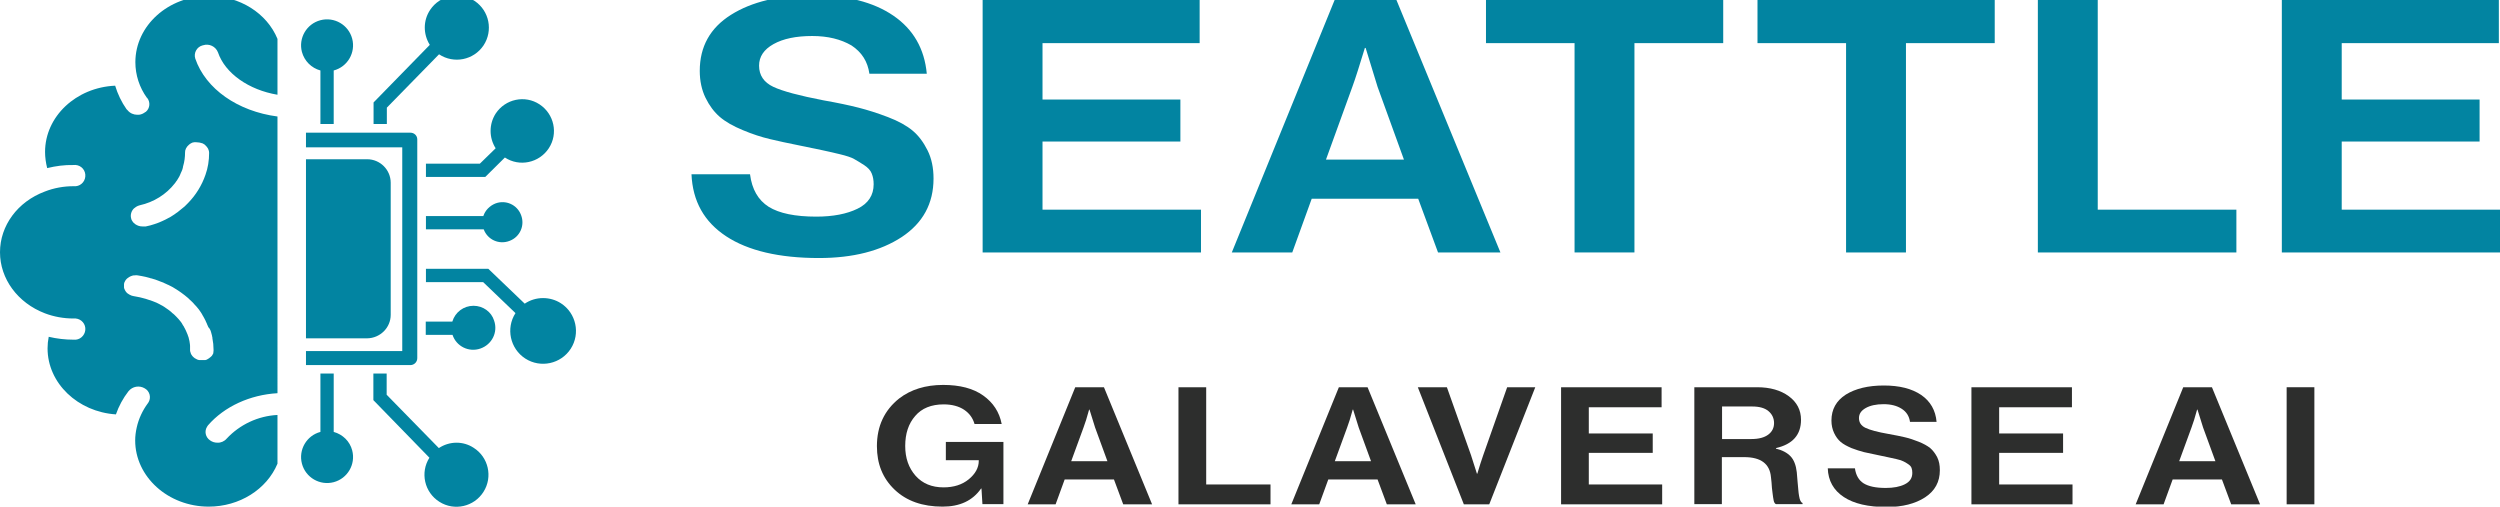
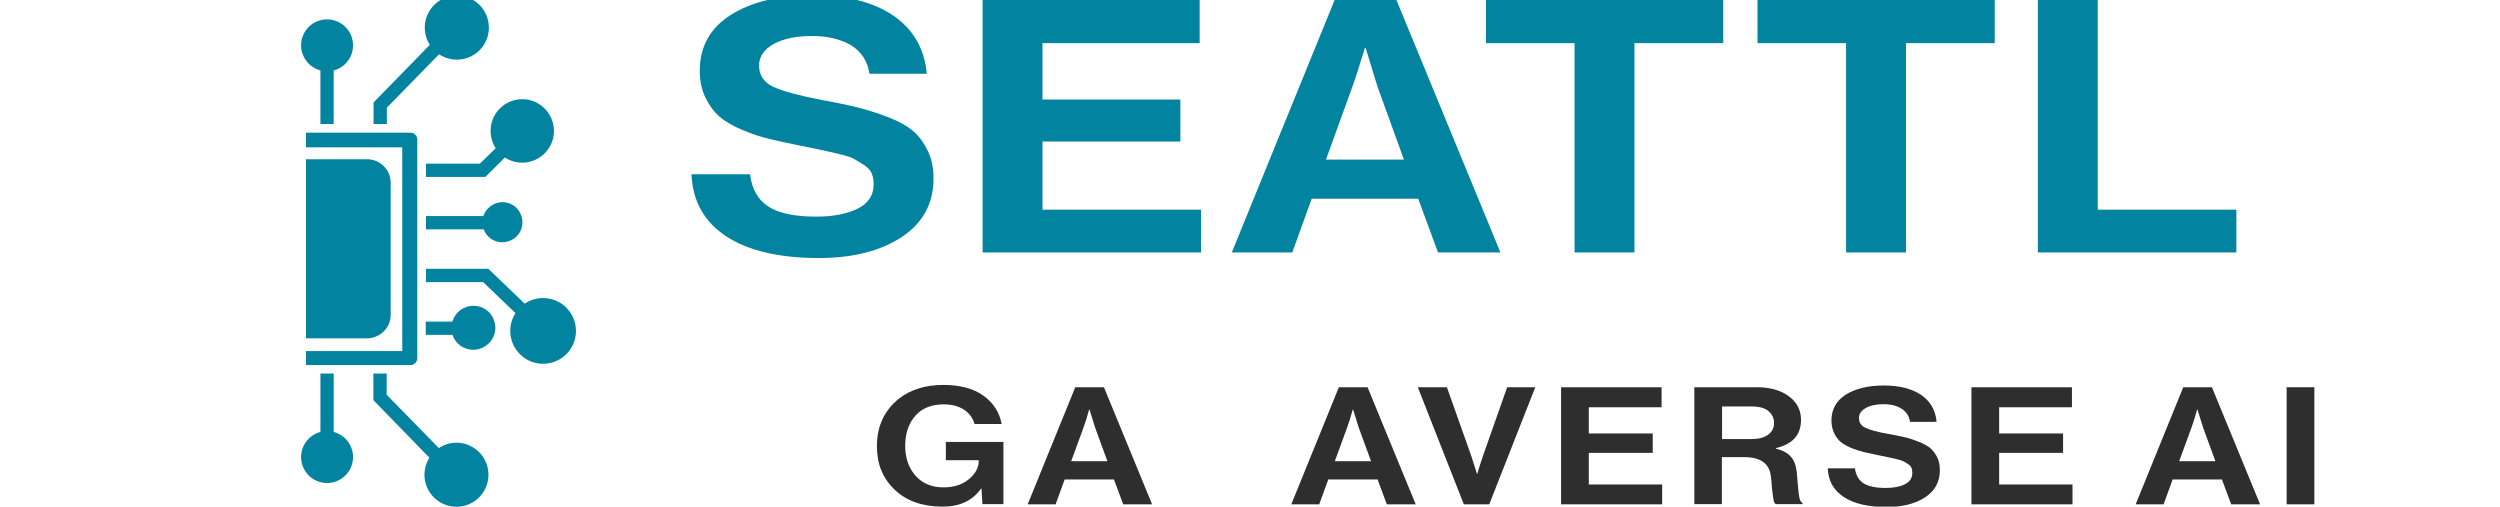
<svg xmlns="http://www.w3.org/2000/svg" version="1.1" id="Layer_1" x="0px" y="0px" viewBox="0 0 129.83 26.31" style="enable-background:new 0 0 129.83 26.31;" xml:space="preserve">
  <style type="text/css">
	.st0{fill:#FFC82D;}
	.st1{fill:#2D2E2D;}
	.st2{fill:#243D80;}
	.st3{fill:#0284A1;}
	.st4{fill:#FDBA12;}
	.st5{fill:#037B3E;}
	.st6{fill:#E81C37;}
	.st7{fill:#44B6E5;}
	.st8{fill:#FFCE06;}
	.st9{fill:#0D96D4;}
	.st10{fill:#EF404B;}
	.st11{fill:#044C55;}
	.st12{fill:#61A644;}
	.st13{fill:#F3B441;}
	.st14{fill:#CF3F82;}
	.st15{fill:#176533;}
	.st16{fill:#74AADB;}
	.st17{fill:#CA4C9B;}
	.st18{fill:#008FBD;}
	.st19{fill:#E2943B;}
	.st20{fill:#4FB848;}
	.st21{fill:#214391;}
	.st22{fill:#BE5927;}
	.st23{fill:#2B2E81;}
	.st24{fill:#FFCE07;}
	.st25{fill:#247C9D;}
	.st26{fill:#A51D47;}
	.st27{fill:#C7A633;}
	.st28{fill:#D92D27;}
	.st29{fill:#B32025;}
	.st30{fill:#FFCD05;}
	.st31{fill:#FECC07;}
	.st32{fill:#EE2524;}
	.st33{fill:#49AEC8;}
	.st34{fill:#0C7874;}
	.st35{fill:#CF284A;}
	.st36{fill:#FDDE02;}
	.st37{fill:#C11F4C;}
	.st38{fill:#059948;}
	.st39{fill:#EC2B3A;}
	.st40{fill:#4CBD92;}
	.st41{fill:#00619C;}
	.st42{fill:#CFB539;}
	.st43{fill:#00A54F;}
	.st44{fill:#FFD241;}
	.st45{fill:#D42227;}
	.st46{fill:#00B492;}
	.st47{fill:#0C8140;}
	.st48{fill:#306EB6;}
	.st49{fill:#33B452;}
	.st50{fill:#8A1739;}
	.st51{fill:#B07239;}
	.st52{fill:#F5CB3D;}
	.st53{fill:#58A2A9;}
	.st54{fill:#FED700;}
	.st55{fill:#DA2727;}
	.st56{fill:#0D4F9F;}
</style>
  <g>
    <g>
      <g>
-         <path class="st3" d="M10.85-0.21c-2.11,0-3.82,1.54-3.82,3.44c0,0.66,0.21,1.31,0.6,1.85h0.01c0.18,0.22,0.15,0.55-0.07,0.73     C7.54,5.82,7.51,5.84,7.49,5.86c-0.11,0.07-0.23,0.11-0.36,0.1c-0.19,0-0.38-0.08-0.5-0.23L6.57,5.67     C6.31,5.3,6.11,4.88,5.98,4.45C3.95,4.54,2.34,6.05,2.34,7.89c0,0.28,0.04,0.56,0.11,0.84c0.45-0.11,0.9-0.17,1.36-0.16     C4.12,8.53,4.4,8.75,4.43,9.06c0.03,0.31-0.19,0.58-0.49,0.61c-0.04,0-0.08,0-0.12,0c-0.51,0-1.02,0.09-1.5,0.28     C0.91,10.48,0,11.72,0,13.1s0.92,2.63,2.33,3.17c0.47,0.18,0.98,0.27,1.49,0.27c0.31-0.03,0.58,0.19,0.61,0.49     s-0.19,0.58-0.49,0.61c-0.04,0-0.08,0-0.12,0c-0.43,0-0.87-0.05-1.29-0.15c-0.04,0.2-0.06,0.4-0.06,0.6     c0,1.81,1.57,3.3,3.55,3.43c0.15-0.43,0.37-0.84,0.65-1.2c0.21-0.26,0.57-0.32,0.85-0.15c0.25,0.14,0.34,0.46,0.2,0.71     c-0.01,0.02-0.03,0.04-0.04,0.06C7.4,21.32,7.2,21.75,7.1,22.2c-0.05,0.22-0.08,0.45-0.08,0.67c0,1.89,1.71,3.44,3.82,3.44     c1.59,0,3.01-0.89,3.57-2.23v-2.53c-1.01,0.05-1.96,0.5-2.64,1.23c-0.12,0.14-0.3,0.22-0.48,0.21c-0.14,0-0.27-0.04-0.38-0.12     c-0.24-0.16-0.31-0.48-0.15-0.72c0.01-0.02,0.03-0.04,0.04-0.06c0.85-0.98,2.19-1.59,3.61-1.67V6.05     c-2.06-0.27-3.73-1.43-4.27-3.01c-0.09-0.29,0.08-0.6,0.37-0.68c0.01,0,0.02-0.01,0.04-0.01c0.31-0.1,0.65,0.06,0.77,0.37     c0.37,1.09,1.6,1.95,3.09,2.2V2.02C13.86,0.68,12.44-0.21,10.85-0.21z M10.98,17.32c0.01,0.03,0.02,0.07,0.03,0.11     c0,0.02,0,0.04,0.01,0.05c0.01,0.02,0,0.04,0.01,0.05v0.03c0.04,0.2,0.06,0.4,0.06,0.6v0.03c0,0.01,0,0.02,0,0.03     c0,0.02,0,0.04-0.01,0.05c0,0.01,0,0.02,0,0.03v0.03c0,0.02-0.01,0.03-0.02,0.05l0,0c0,0.02-0.02,0.03-0.03,0.05l-0.02,0.04     c-0.01,0.01-0.02,0.02-0.03,0.03l-0.03,0.03c-0.06,0.06-0.13,0.1-0.2,0.14l-0.02,0.01l-0.07,0.02h-0.03h-0.03     c-0.02,0-0.04,0-0.06,0H10.5h-0.03h-0.05c-0.02,0-0.04,0-0.06,0l-0.06-0.01l-0.06-0.02c-0.04-0.02-0.08-0.04-0.11-0.06     c-0.01,0-0.02-0.01-0.03-0.02l-0.05-0.04l-0.03-0.03l-0.03-0.03l0,0c-0.02-0.03-0.04-0.06-0.06-0.09     c-0.01-0.02-0.02-0.03-0.02-0.05c-0.01-0.03-0.02-0.06-0.03-0.09l0,0c-0.01-0.03-0.01-0.06-0.01-0.1v-0.03c0-0.03,0-0.07,0-0.1     v-0.06c0-0.06-0.01-0.12-0.02-0.18c0-0.02-0.01-0.05-0.01-0.07c-0.01-0.06-0.03-0.12-0.04-0.17c0-0.03-0.02-0.06-0.03-0.09     s-0.02-0.06-0.03-0.09c-0.03-0.07-0.06-0.14-0.09-0.21L9.62,17.1L9.6,17.06C9.58,17.03,9.57,17,9.55,16.97v-0.01L9.5,16.89     L9.45,16.8c-0.02-0.04-0.05-0.07-0.07-0.1c-0.07-0.09-0.14-0.17-0.22-0.25L9.11,16.4c-0.02-0.02-0.04-0.04-0.06-0.06l-0.07-0.06     l0,0l-0.03-0.02L8.89,16.2l-0.05-0.04c-0.03-0.02-0.06-0.05-0.09-0.07c-0.07-0.05-0.15-0.11-0.23-0.16l-0.1-0.06l-0.06-0.03     c-0.02-0.01-0.04-0.02-0.07-0.04c-0.01-0.01-0.02-0.01-0.04-0.02l-0.12-0.06C8,15.67,7.87,15.61,7.72,15.57l-0.15-0.05     l-0.15-0.04c-0.1-0.03-0.2-0.05-0.31-0.07c-0.05-0.01-0.1-0.02-0.16-0.03c-0.07-0.01-0.14-0.03-0.21-0.07     c-0.08-0.04-0.15-0.09-0.2-0.16c-0.01-0.01-0.01-0.02-0.02-0.03c-0.01-0.02-0.02-0.03-0.03-0.05c-0.01-0.03-0.03-0.06-0.04-0.09     l0,0c0-0.01-0.01-0.03-0.01-0.05l0,0c0-0.02,0-0.03,0-0.05c0-0.02,0-0.03,0-0.05l0,0c0-0.01,0-0.02,0-0.03c0,0,0-0.01,0-0.02l0,0     c0-0.01,0-0.02,0-0.03c0-0.02,0.01-0.03,0.01-0.05c0-0.02,0.01-0.03,0.02-0.05c0.03-0.08,0.09-0.16,0.16-0.21l0.03-0.02     c0.04-0.03,0.09-0.06,0.14-0.08l0.03-0.01c0.02-0.01,0.04-0.01,0.06-0.02l0.05-0.01h0.05c0.05-0.01,0.11-0.01,0.16,0     c0.14,0.02,0.28,0.05,0.42,0.08l0.19,0.05l0.06,0.02l0.05,0.01l0.1,0.03l0.1,0.03c0.06,0.02,0.11,0.04,0.16,0.06l0.1,0.04     l0.11,0.04c0.04,0.01,0.07,0.03,0.11,0.05l0.09,0.04c0.03,0.02,0.06,0.03,0.09,0.04c0.03,0.01,0.08,0.04,0.12,0.06     c0.08,0.04,0.16,0.08,0.23,0.13l0.16,0.1l0,0l0.16,0.11c0.13,0.09,0.25,0.19,0.37,0.29c0.02,0.02,0.04,0.04,0.06,0.06     c0.05,0.04,0.1,0.09,0.14,0.13l0.06,0.06l0.06,0.07c0.08,0.08,0.15,0.16,0.22,0.25l0.03,0.04c0.03,0.04,0.06,0.08,0.09,0.13     s0.05,0.07,0.07,0.11v0.01l0.06,0.1l0,0l0.06,0.11l0.03,0.06c0.02,0.04,0.04,0.07,0.05,0.11c0.02,0.04,0.04,0.07,0.05,0.11     s0.03,0.06,0.04,0.09c0.01,0.03,0.02,0.05,0.03,0.07C10.92,17.09,10.95,17.2,10.98,17.32z M10.23,7.39     c0.09,0,0.18,0.02,0.27,0.05l0.03,0.01c0.02,0.01,0.04,0.02,0.05,0.03l0,0c0.02,0.01,0.03,0.02,0.05,0.03l0.04,0.04     c0.04,0.04,0.08,0.08,0.11,0.13c0.01,0.02,0.02,0.03,0.03,0.05l0,0c0,0.02,0.01,0.03,0.02,0.05c0.02,0.05,0.03,0.11,0.03,0.16     c0,0.39-0.06,0.78-0.19,1.14c-0.19,0.55-0.5,1.05-0.9,1.46c-0.06,0.06-0.12,0.12-0.18,0.18c-0.12,0.1-0.24,0.2-0.37,0.3     c-0.02,0.01-0.04,0.03-0.06,0.04c-0.04,0.03-0.07,0.05-0.11,0.08c-0.07,0.05-0.15,0.09-0.22,0.14l-0.08,0.04     c-0.1,0.06-0.21,0.11-0.32,0.16l-0.16,0.07c-0.03,0.01-0.06,0.02-0.08,0.03c-0.05,0.02-0.11,0.04-0.17,0.06     c-0.15,0.05-0.29,0.09-0.45,0.12H7.51H7.47c-0.02,0-0.05,0-0.07,0c-0.07,0-0.14-0.01-0.2-0.03c-0.06-0.02-0.12-0.05-0.18-0.09     c-0.03-0.02-0.05-0.04-0.07-0.06l-0.03-0.03c-0.03-0.04-0.06-0.08-0.08-0.12c-0.01-0.03-0.03-0.06-0.03-0.09     c-0.05-0.18,0.01-0.38,0.14-0.51c0.01-0.01,0.02-0.02,0.04-0.03c0.02-0.02,0.05-0.04,0.08-0.06c0.06-0.04,0.12-0.06,0.19-0.08     c0.72-0.16,1.37-0.56,1.82-1.14c0.02-0.03,0.05-0.06,0.07-0.1l0.04-0.05c0.03-0.05,0.06-0.1,0.09-0.15l0,0     c0.03-0.05,0.06-0.1,0.08-0.16s0.05-0.11,0.07-0.16c0.01-0.02,0.02-0.05,0.03-0.07c0-0.01,0.01-0.02,0.01-0.03l0.02-0.07     c0-0.01,0-0.02,0.01-0.03C9.5,8.69,9.5,8.65,9.51,8.63c0.07-0.23,0.1-0.47,0.1-0.71c0-0.07,0.01-0.13,0.04-0.19l0,0     c0.01-0.02,0.02-0.05,0.04-0.07l0,0c0.03-0.06,0.08-0.1,0.13-0.15C9.85,7.48,9.9,7.45,9.96,7.42l0.05-0.02     C10.08,7.38,10.15,7.38,10.23,7.39z" />
-       </g>
+         </g>
      <g>
        <path class="st3" d="M15.89,18.96h5.42c0.2,0,0.36-0.16,0.36-0.36V7.24c0-0.2-0.16-0.35-0.36-0.35h-5.42v0.76h5v10.58h-5     L15.89,18.96z" />
      </g>
      <g>
        <path class="st3" d="M20.29,16.35V9.49c0-0.67-0.55-1.22-1.22-1.22h-3.18v9.3h3.18C19.74,17.56,20.29,17.02,20.29,16.35z" />
      </g>
      <g>
        <path class="st3" d="M24.92,8.5h-2.8v0.69h3.08l1.02-1.01c0.76,0.5,1.78,0.28,2.28-0.48s0.28-1.78-0.48-2.28     c-0.76-0.5-1.78-0.28-2.28,0.48c-0.35,0.55-0.35,1.25,0,1.8L24.92,8.5z" />
      </g>
      <g>
        <path class="st3" d="M20.09,5.59l2.71-2.77c0.77,0.51,1.8,0.3,2.31-0.46c0.51-0.77,0.3-1.8-0.46-2.31     c-0.77-0.51-1.8-0.3-2.31,0.46c-0.37,0.55-0.37,1.26-0.02,1.82L19.4,5.32v1.12h0.69L20.09,5.59L20.09,5.59z" />
      </g>
      <g>
        <path class="st3" d="M16.64,3.66v2.78h0.69V3.66c0.72-0.19,1.15-0.93,0.96-1.65c-0.19-0.72-0.93-1.15-1.65-0.96     s-1.15,0.93-0.96,1.65C15.81,3.17,16.17,3.53,16.64,3.66z" />
      </g>
      <g>
        <path class="st3" d="M17.33,22.43V19.4h-0.69v3.03c-0.72,0.19-1.15,0.93-0.96,1.65c0.19,0.72,0.93,1.15,1.65,0.96     c0.72-0.19,1.15-0.93,0.96-1.65C18.17,22.92,17.8,22.56,17.33,22.43z" />
      </g>
      <g>
        <path class="st3" d="M23.71,22.99c-0.33,0-0.65,0.1-0.92,0.28l-2.71-2.77v-1.1h-0.69v1.38l2.91,2.99     c-0.49,0.77-0.26,1.8,0.52,2.29c0.77,0.49,1.8,0.26,2.29-0.52c0.49-0.77,0.26-1.8-0.52-2.29C24.33,23.08,24.02,22.99,23.71,22.99     z" />
      </g>
      <g>
        <path class="st3" d="M28.2,15.48c-0.34,0-0.67,0.1-0.95,0.29l-1.89-1.81h-3.24v0.69h2.97l1.68,1.61     c-0.51,0.79-0.28,1.85,0.51,2.36c0.79,0.51,1.85,0.28,2.36-0.51c0.51-0.79,0.28-1.85-0.51-2.36     C28.85,15.57,28.53,15.48,28.2,15.48L28.2,15.48z" />
      </g>
      <g>
        <path class="st3" d="M25.1,11.22h-2.98v0.69h3c0.2,0.54,0.8,0.81,1.34,0.6c0.54-0.2,0.81-0.8,0.6-1.34     c-0.2-0.54-0.8-0.81-1.34-0.6C25.43,10.69,25.2,10.92,25.1,11.22z" />
      </g>
      <g>
        <path class="st3" d="M24.59,15.88c-0.51,0-0.95,0.33-1.1,0.82h-1.38v0.69h1.39c0.2,0.6,0.85,0.92,1.45,0.71s0.92-0.85,0.71-1.45     C25.52,16.19,25.08,15.88,24.59,15.88z" />
      </g>
    </g>
    <g>
      <g>
        <path class="st3" d="M42.53,13.4c-2.07,0-3.68-0.38-4.82-1.13c-1.14-0.75-1.74-1.82-1.8-3.22h3.04c0.1,0.78,0.42,1.34,0.97,1.69     c0.55,0.34,1.37,0.51,2.47,0.51c0.87,0,1.59-0.14,2.14-0.41c0.56-0.27,0.84-0.7,0.84-1.27c0-0.21-0.03-0.39-0.1-0.56     c-0.06-0.16-0.2-0.31-0.4-0.44c-0.2-0.13-0.37-0.23-0.51-0.31C44.23,8.18,43.96,8.09,43.58,8c-0.39-0.09-0.68-0.16-0.88-0.2     c-0.2-0.04-0.57-0.12-1.11-0.23c-0.66-0.13-1.2-0.25-1.62-0.35c-0.42-0.1-0.89-0.25-1.39-0.46c-0.51-0.21-0.91-0.44-1.2-0.69     c-0.29-0.25-0.54-0.58-0.74-0.99c-0.2-0.41-0.3-0.88-0.3-1.4c0-1.26,0.54-2.23,1.62-2.91c1.08-0.68,2.5-1.02,4.25-1.02     c1.74,0,3.14,0.35,4.18,1.06c1.04,0.71,1.62,1.72,1.74,3.02h-2.98c-0.09-0.64-0.4-1.12-0.93-1.47C43.67,2.04,43,1.87,42.18,1.87     c-0.84,0-1.51,0.14-2.01,0.42c-0.5,0.28-0.75,0.65-0.75,1.12c0,0.5,0.25,0.87,0.74,1.1c0.49,0.23,1.36,0.46,2.6,0.7     c0.74,0.13,1.35,0.26,1.82,0.38c0.47,0.12,0.98,0.28,1.53,0.49c0.55,0.21,0.98,0.45,1.29,0.71c0.31,0.26,0.56,0.6,0.77,1.02     c0.21,0.42,0.31,0.91,0.31,1.46c0,1.3-0.55,2.31-1.65,3.04C45.73,13.03,44.3,13.4,42.53,13.4z" />
      </g>
      <g>
        <path class="st3" d="M51.03,13.11V0H62.3v2.24h-8.16v2.93h7.16v2.18h-7.16v3.54h8.23v2.22H51.03z" />
      </g>
      <g>
        <path class="st3" d="M63.97,13.11L69.31,0h3.21l5.4,13.11h-3.24l-1.03-2.79h-5.53l-1.01,2.79H63.97z M70.23,4.51l-1.37,3.78h4.05     l-1.37-3.78l-0.62-2.02h-0.04C70.61,3.37,70.4,4.05,70.23,4.51z" />
      </g>
      <g>
        <path class="st3" d="M77.17,2.24V0h12.32v2.24h-4.61v10.87h-3.11V2.24H77.17z" />
      </g>
      <g>
        <path class="st3" d="M91.27,2.24V0h12.32v2.24h-4.61v10.87h-3.11V2.24H91.27z" />
      </g>
      <g>
        <path class="st3" d="M105.83,13.11V0h3.11v10.89h7.2v2.22H105.83z" />
      </g>
      <g>
-         <path class="st3" d="M118.5,13.11V0h11.27v2.24h-8.16v2.93h7.16v2.18h-7.16v3.54h8.23v2.22H118.5z" />
-       </g>
+         </g>
    </g>
    <g>
      <path class="st1" d="M51.02,26.19l-0.05-0.82h-0.02c-0.44,0.63-1.1,0.94-2,0.94c-1.04,0-1.87-0.29-2.49-0.88    c-0.62-0.59-0.92-1.34-0.92-2.26c0-1.04,0.39-1.87,1.16-2.48c0.6-0.46,1.36-0.7,2.28-0.7c0.87,0,1.56,0.18,2.08,0.55    c0.52,0.37,0.84,0.86,0.96,1.48h-1.41c-0.09-0.31-0.26-0.55-0.54-0.74c-0.27-0.18-0.63-0.28-1.06-0.28c-0.64,0-1.14,0.2-1.48,0.6    c-0.35,0.4-0.52,0.92-0.52,1.56c0,0.63,0.18,1.14,0.54,1.55c0.36,0.4,0.84,0.6,1.45,0.6c0.53,0,0.97-0.14,1.31-0.42    s0.52-0.6,0.52-0.96v-0.03h-1.71v-0.95h2.99v3.23H51.02z" />
      <path class="st1" d="M53.37,26.19l2.47-6.08h1.49l2.5,6.08h-1.5l-0.48-1.29h-2.56l-0.47,1.29H53.37z M56.27,22.2l-0.64,1.75h1.88    l-0.64-1.75l-0.29-0.93h-0.02C56.45,21.68,56.35,21.99,56.27,22.2z" />
-       <path class="st1" d="M61.2,26.19v-6.08h1.44v5.05h3.34v1.03H61.2z" />
      <path class="st1" d="M67.06,26.19l2.47-6.08h1.49l2.5,6.08h-1.5l-0.48-1.29h-2.56l-0.47,1.29H67.06z M69.96,22.2l-0.64,1.75h1.88    l-0.64-1.75l-0.29-0.93h-0.02C70.14,21.68,70.04,21.99,69.96,22.2z" />
      <path class="st1" d="M76.02,26.19l-2.39-6.08h1.51l1.25,3.52l0.31,0.97h0.02c0.11-0.38,0.22-0.71,0.31-0.97l1.24-3.52h1.46    l-2.39,6.08H76.02z" />
      <path class="st1" d="M81.07,26.19v-6.08h5.22v1.04h-3.78v1.36h3.32v1.01h-3.32v1.64h3.81v1.03H81.07z" />
      <path class="st1" d="M87.99,26.19v-6.08h3.26c0.68,0,1.23,0.16,1.65,0.47c0.42,0.31,0.63,0.72,0.63,1.22    c0,0.78-0.43,1.27-1.3,1.47v0.03c0.34,0.08,0.59,0.22,0.76,0.4c0.17,0.18,0.28,0.46,0.32,0.82c0.01,0.14,0.03,0.3,0.04,0.48    c0.02,0.18,0.03,0.33,0.04,0.44c0.01,0.11,0.02,0.22,0.04,0.32c0.02,0.11,0.04,0.19,0.07,0.25c0.03,0.06,0.07,0.1,0.11,0.11v0.06    h-1.38c-0.03-0.01-0.05-0.03-0.07-0.06c-0.02-0.03-0.04-0.07-0.05-0.13c-0.01-0.06-0.02-0.12-0.03-0.17    c-0.01-0.06-0.02-0.14-0.03-0.23c-0.01-0.09-0.02-0.18-0.03-0.25s-0.01-0.16-0.02-0.28c-0.01-0.12-0.02-0.21-0.03-0.28    c-0.06-0.69-0.52-1.04-1.39-1.04h-1.16v2.44H87.99z M89.43,21.11v1.69h1.53c0.38,0,0.67-0.08,0.87-0.23c0.2-0.15,0.3-0.35,0.3-0.6    c0-0.25-0.1-0.46-0.29-0.62c-0.19-0.16-0.47-0.24-0.84-0.24H89.43z" />
      <path class="st1" d="M97.98,26.33c-0.96,0-1.7-0.17-2.23-0.52c-0.53-0.35-0.81-0.85-0.83-1.49h1.41c0.05,0.36,0.2,0.62,0.45,0.78    c0.26,0.16,0.64,0.24,1.15,0.24c0.4,0,0.73-0.06,0.99-0.19c0.26-0.13,0.39-0.32,0.39-0.59c0-0.1-0.01-0.18-0.04-0.26    c-0.03-0.08-0.09-0.14-0.18-0.2c-0.09-0.06-0.17-0.11-0.24-0.14c-0.07-0.04-0.19-0.08-0.37-0.12c-0.18-0.04-0.31-0.07-0.41-0.09    c-0.09-0.02-0.27-0.06-0.52-0.11c-0.3-0.06-0.55-0.12-0.75-0.16c-0.2-0.05-0.41-0.12-0.65-0.21c-0.23-0.1-0.42-0.2-0.56-0.32    s-0.25-0.27-0.34-0.46c-0.09-0.19-0.14-0.41-0.14-0.65c0-0.58,0.25-1.03,0.75-1.35c0.5-0.31,1.16-0.47,1.97-0.47    c0.81,0,1.45,0.16,1.94,0.49c0.48,0.33,0.75,0.8,0.8,1.4h-1.38c-0.04-0.29-0.18-0.52-0.43-0.68c-0.25-0.16-0.56-0.24-0.94-0.24    c-0.39,0-0.7,0.07-0.93,0.2c-0.23,0.13-0.35,0.3-0.35,0.52c0,0.23,0.11,0.4,0.34,0.51c0.23,0.11,0.63,0.22,1.21,0.32    c0.34,0.06,0.63,0.12,0.84,0.17c0.22,0.05,0.46,0.13,0.71,0.23c0.25,0.1,0.45,0.21,0.6,0.33c0.14,0.12,0.26,0.28,0.36,0.47    c0.1,0.2,0.14,0.42,0.14,0.68c0,0.6-0.25,1.07-0.77,1.41C99.46,26.16,98.8,26.33,97.98,26.33z" />
      <path class="st1" d="M102.38,26.19v-6.08h5.22v1.04h-3.78v1.36h3.32v1.01h-3.32v1.64h3.81v1.03H102.38z" />
      <path class="st1" d="M110.91,26.19l2.47-6.08h1.49l2.5,6.08h-1.5l-0.48-1.29h-2.56l-0.47,1.29H110.91z M113.81,22.2l-0.64,1.75    h1.88l-0.64-1.75l-0.29-0.93h-0.02C113.99,21.68,113.89,21.99,113.81,22.2z" />
      <path class="st1" d="M118.75,26.19v-6.08h1.44v6.08H118.75z" />
    </g>
  </g>
</svg>